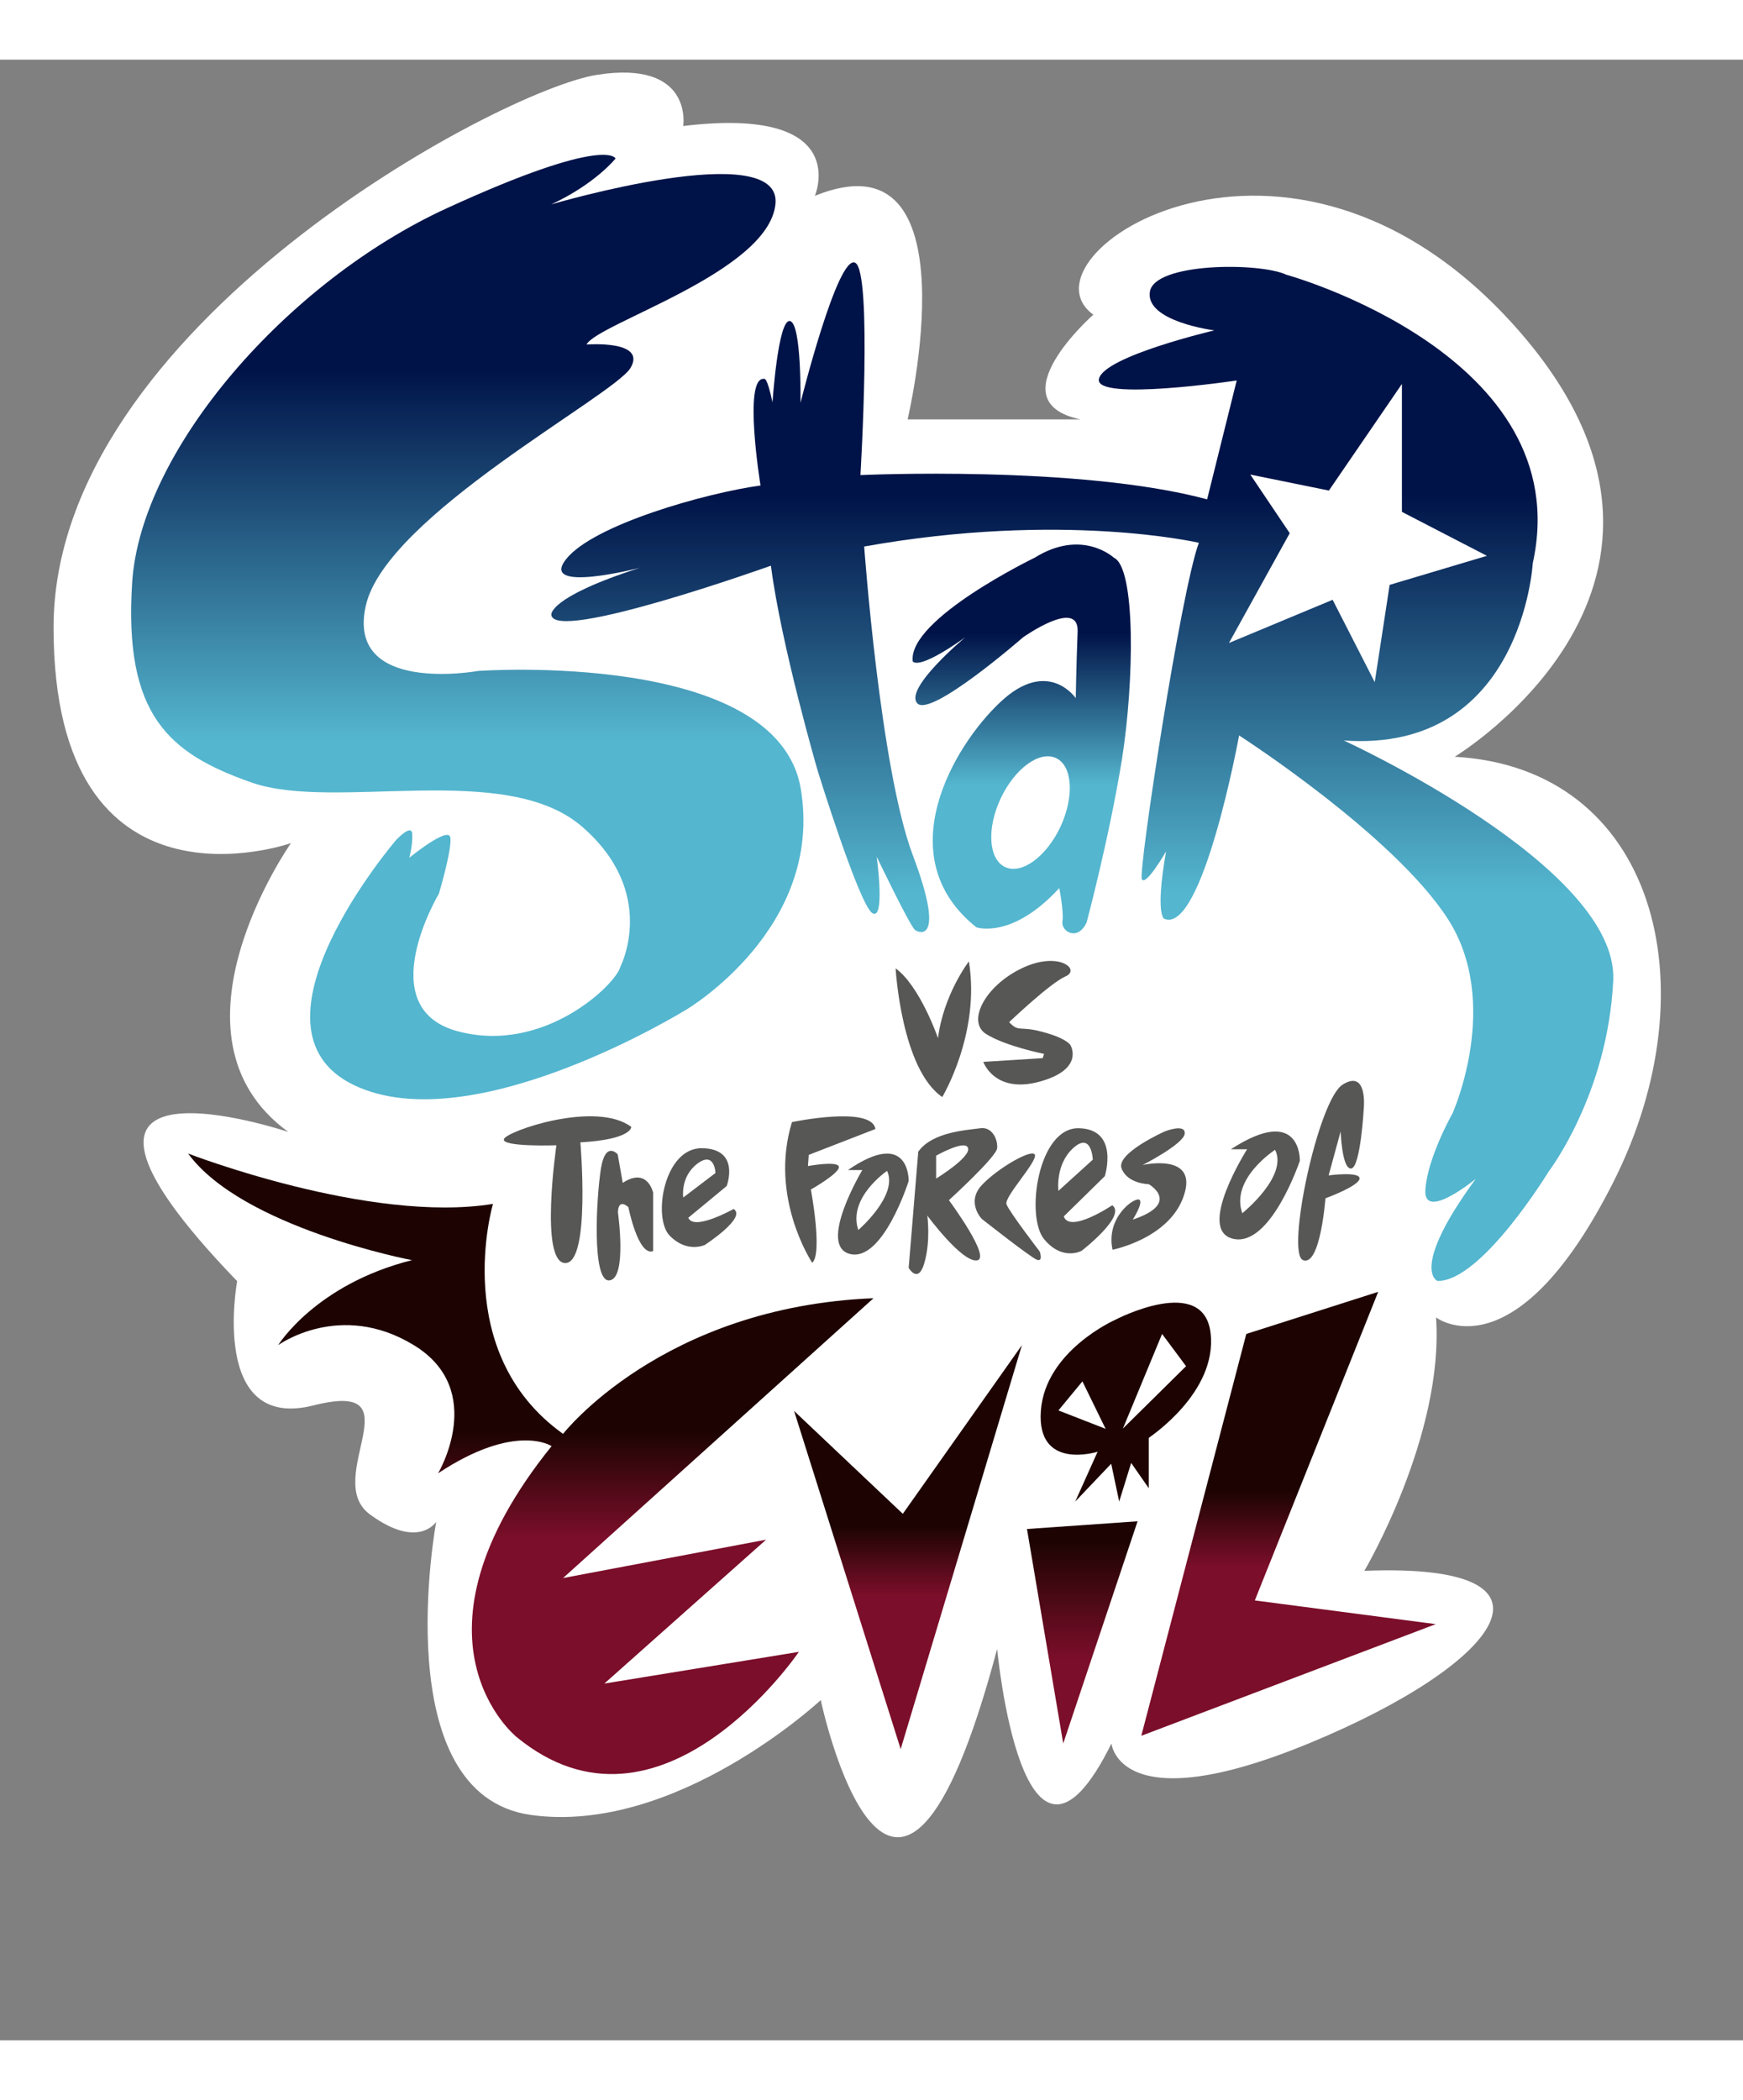
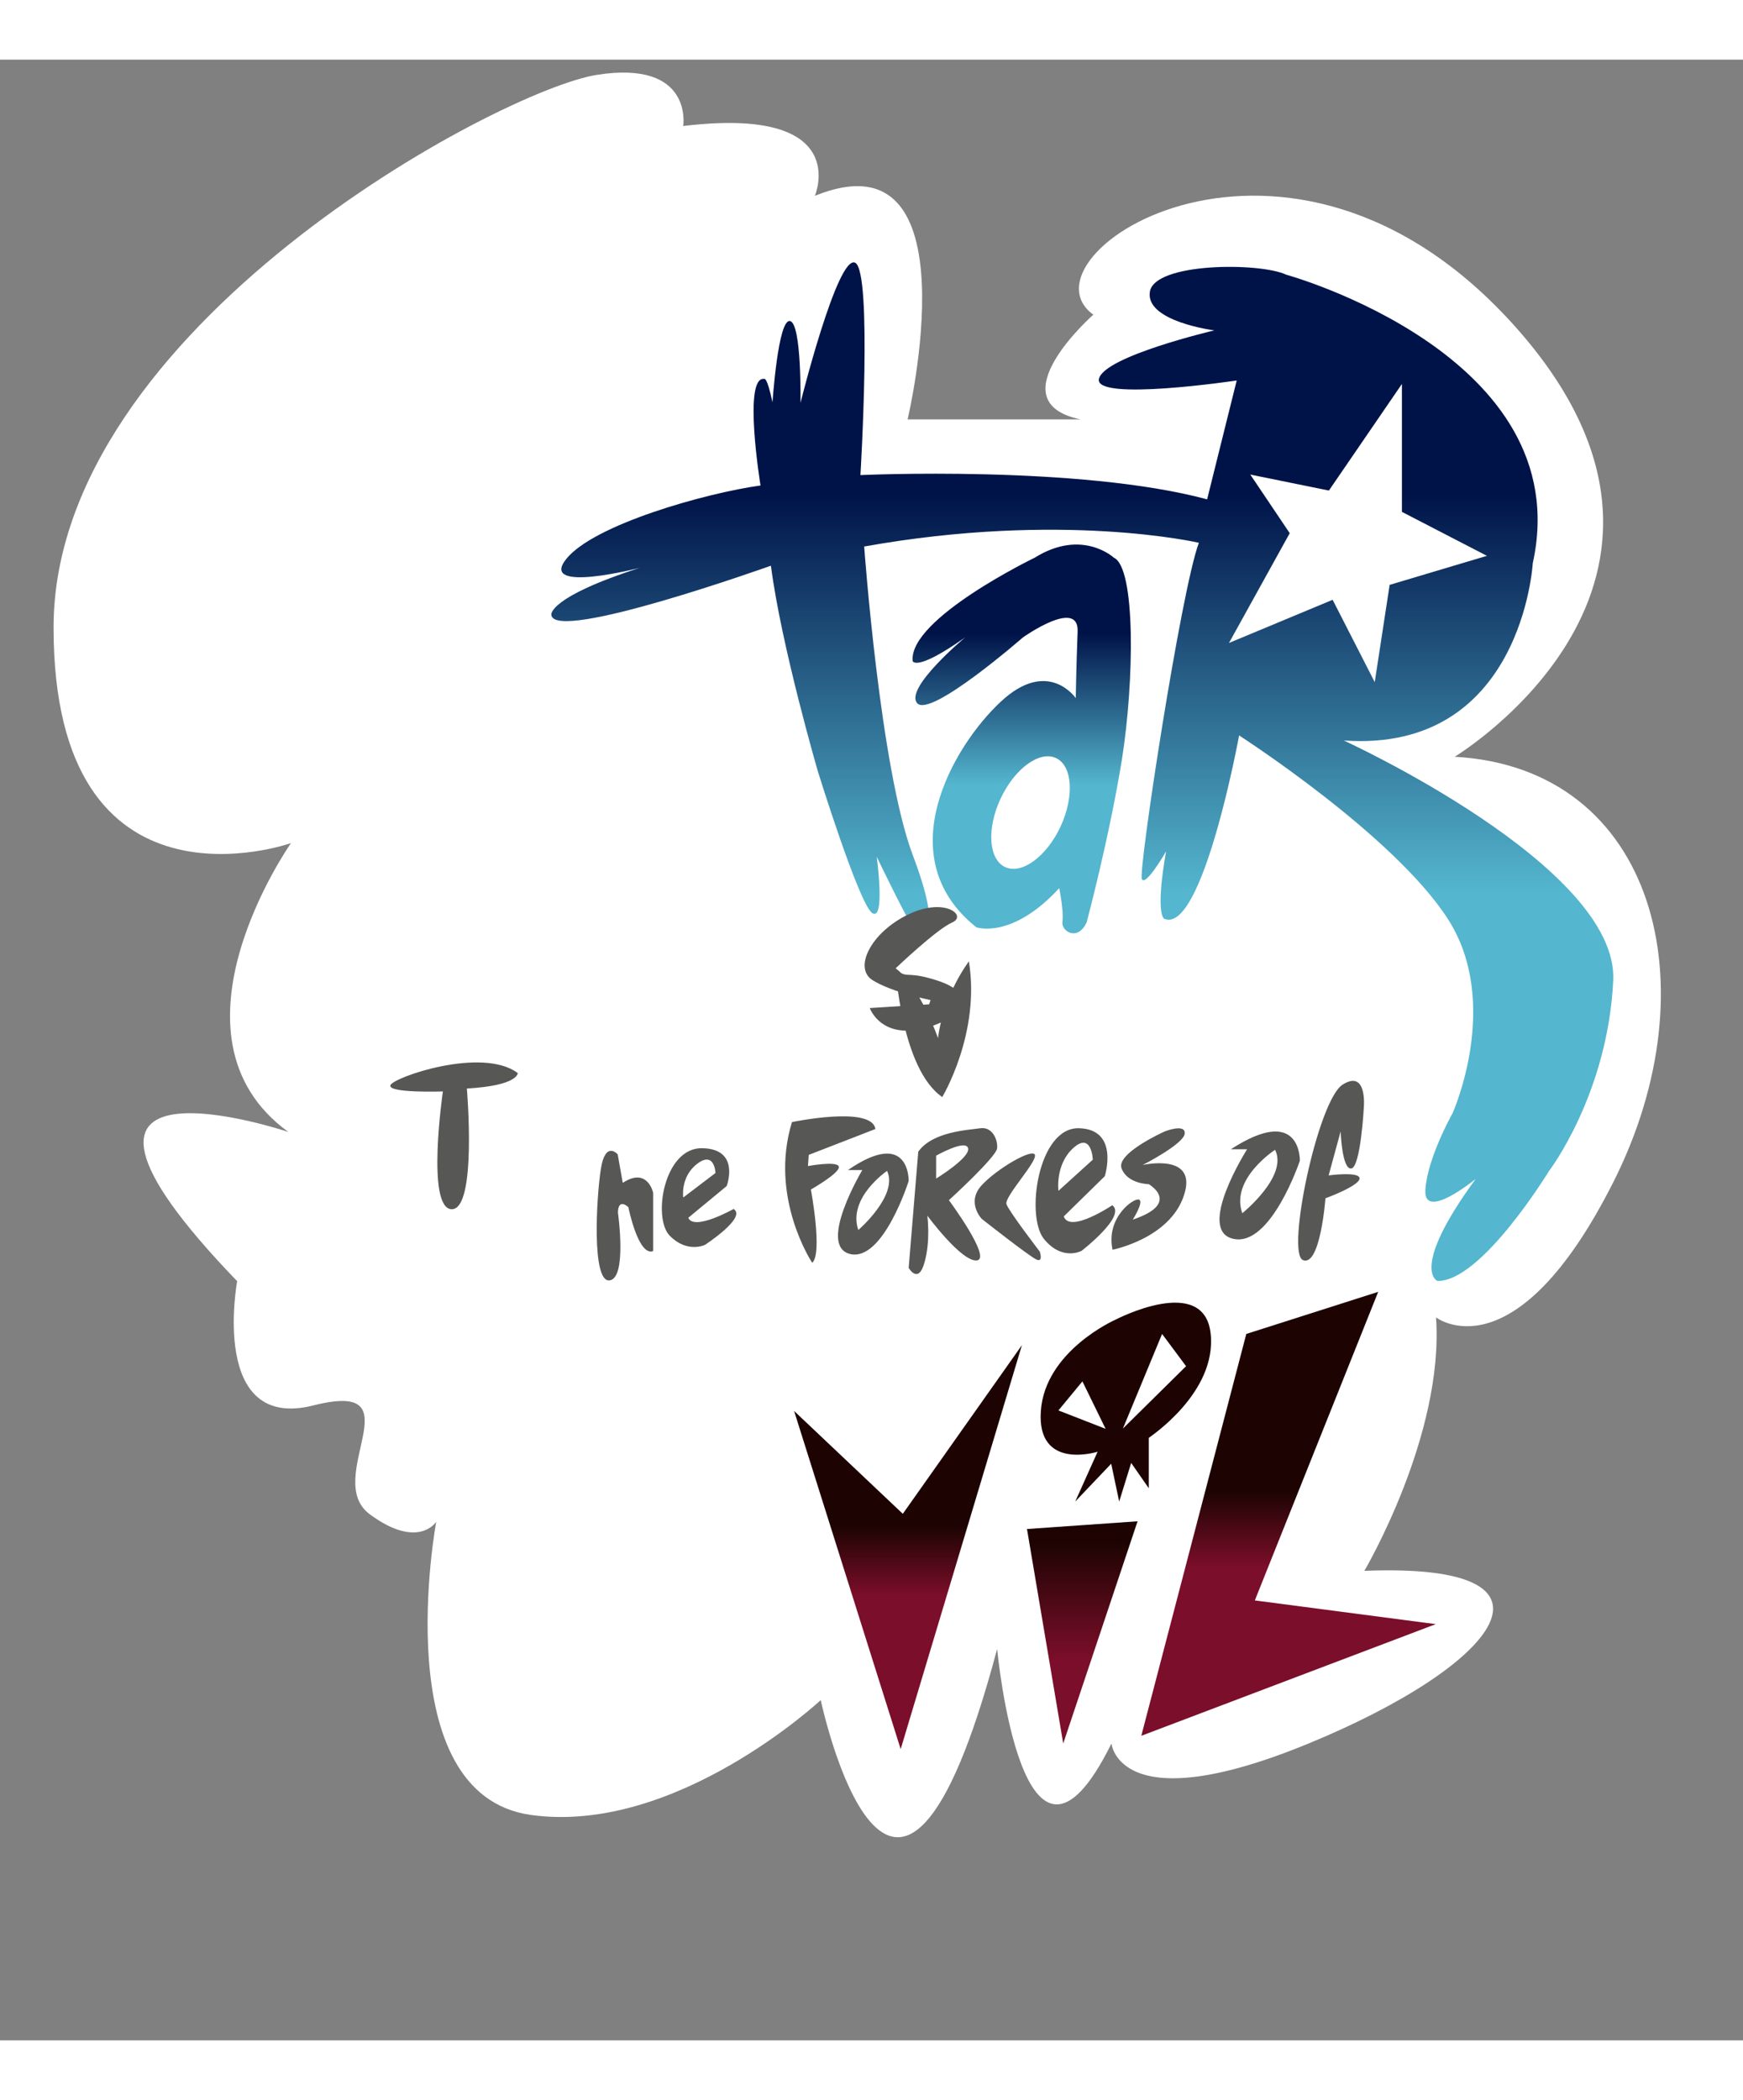
<svg xmlns="http://www.w3.org/2000/svg" xmlns:xlink="http://www.w3.org/1999/xlink" height="2500" viewBox="84 56.3 654.1 743.3" width="2075">
  <rect x="84" y="56.3" width="654.1" height="743.3" fill="#808080" stroke="none" />
  <linearGradient id="a">
    <stop offset=".381" stop-color="#54b6cf" />
    <stop offset=".772" stop-color="#001348" />
  </linearGradient>
  <linearGradient id="b" gradientUnits="userSpaceOnUse" x1="467.45" x2="467.45" xlink:href="#a" y1="384.091" y2="238.305" />
  <linearGradient id="c" gradientUnits="userSpaceOnUse" x1="490.162" x2="490.162" xlink:href="#a" y1="514.484" y2="132.329" />
  <linearGradient id="d" gradientUnits="userSpaceOnUse" x1="259.292" x2="259.292" xlink:href="#a" y1="446.482" y2="91.994" />
  <linearGradient id="e" gradientUnits="userSpaceOnUse" x1="490.149" x2="490.149" y1="688.189" y2="604.757">
    <stop offset=".381" stop-color="#7b0e2a" />
    <stop offset=".905" stop-color="#1d0402" />
  </linearGradient>
  <linearGradient id="f">
    <stop offset=".381" stop-color="#7b0e2a" />
    <stop offset=".55" stop-color="#1d0402" />
  </linearGradient>
  <linearGradient id="g" gradientUnits="userSpaceOnUse" x1="567.528" x2="567.528" xlink:href="#f" y1="685.294" y2="518.693" />
  <linearGradient id="h" gradientUnits="userSpaceOnUse" x1="424.746" x2="424.746" xlink:href="#f" y1="690.294" y2="538.696" />
  <linearGradient id="i" gradientUnits="userSpaceOnUse" x1="283.171" x2="283.171" xlink:href="#f" y1="699.678" y2="466.817" />
  <path d="m392 671.9s27.1 127.7 66.2-19.2c0 0 9.6 102.8 42.9 35.5 0 0 2.7 29.4 74.2-.1s101.5-67.9 20.7-64.7c0 0 30-50.8 26.9-95.1 0 0 29.5 22.7 66.6-50.9s15.6-155.3-59.6-159.5c0 0 108.2-65.3 23-161.1s-189-26.8-158.6-4.8c0 0-37 32.6-4.8 39.3h-64.9s25.8-108.5-34.8-83.9c0 0 14.5-33.9-49.4-26.2 0 0 3.9-24.9-32.4-19.2s-203.9 94.9-203.9 207.4 89.1 80.9 89.1 80.9-50.8 72.2-1 108.4c0 0-108.2-36.3-19.2 56 0 0-10.5 56.6 28.7 46.6 39.3-9.9 2.9 27.5 21.1 40.9s24.9 2.8 24.9 2.8-19.1 102.3 35.5 110c54.5 7.6 108.8-43.1 108.8-43.1z" fill="#fff" />
  <path d="m502 243.2s-11.9-11.1-29.7 0c0 0-47.4 22.9-45.8 38.8 0 0 1.2 4.2 19.7-8.9 0 0-22.9 19.1-18 24.7 4.9 5.7 39.7-24.7 39.7-24.7s21.1-15 20.5-2.1c-.5 12.9-.7 24.9-.7 24.9s-10.4-15.3-28.2 1.4c-17.9 16.7-42.1 58.3-9.1 84.6 0 0 13.3 4.7 31.1-14.7 0 0 1.8 8.9 1.2 12.6-.5 3.7 5.8 7.5 9.1.2 0 0 8.4-31.4 13.2-60.9 4.7-29.6 5.2-72.2-3-75.9zm-20 100.9c-5.3 11.3-14.6 18.1-20.8 15.2s-7-14.4-1.7-25.7 14.6-18.1 20.8-15.2 6.9 14.4 1.7 25.7z" fill="url(#b)" />
  <path d="m588.3 311.8c66.9 4.7 70.9-66.5 70.9-66.5 17.2-78.1-92.5-108.3-92.5-108.3-10-4.7-49.7-4.6-51.2 6.5-1.6 11.1 24.2 14.4 24.2 14.4s-41.4 9.7-43.3 18.2c-1.9 8.6 51.7.6 51.7.6l-11.1 44.6c-47.9-12.9-130.1-9.1-130.1-9.1s4.6-76.6-2-79.7-20.5 52.6-20.5 52.6.5-29.6-3.9-30.7c-4.5-1.1-6.6 30.5-6.6 30.5-2.1-9.9-3.1-8.8-3.1-8.8-8.1-1.1-1.4 40-1.4 40-20.4 2.8-62.8 14.7-73 27.7s27.7 3.2 27.7 3.2c-34.5 11.1-33.2 17.6-33.2 17.6.8 10.8 82.4-18.4 82.4-18.4 3.9 30.1 17.6 77.1 17.6 77.1s15.6 50.4 20.5 53.3 1.6-21.2 1.6-21.2 12.5 26.1 14.4 27.5 11.4 4.4-.9-28.2c-12.2-32.5-18.2-115.7-18.2-115.7 74.4-13.3 125.6-1.4 125.6-1.4-6.7 17.9-22.8 123.2-21.4 126.2s9.1-10.4 9.1-10.4c-4.2 23.9-.7 25.3-.7 25.3 14.4 6 28.1-68.8 28.1-68.8s57.9 37.2 78.3 68.8 1.8 73 1.8 73-9.5 16.8-10.2 28.8c-.7 11.9 18.9-4.2 18.9-4.2-24.9 34-14.4 38.3-14.4 38.3 16.5.4 41.8-41.1 41.8-41.1s22.1-28.8 24.2-71.6c2.1-42.9-101.1-90.1-101.1-90.1zm-43.1-36.6 22.8-41.2-14.8-22 29.5 6 27.4-40v48l31.9 16.5-36.5 10.9-5.6 36.5-15.8-30.9z" fill="url(#c)" />
-   <path d="m290.9 110.6s86.9-25.6 84.1 0-66.7 44.6-70.9 52.6c0 0 22.8-1.8 16.5 8.8-6.3 10.5-91.6 55.4-99.3 89.1s42.1 24.6 42.1 24.6 112.3-8.1 121.1 44.2-42.8 82.8-42.8 82.8-80.4 49.8-124.9 28.4c-44.6-21.4 15.8-91.9 15.8-91.9s6-6.5 6.1-2.2c.2 4.3-1.1 8.8-1.1 8.8s14.7-12 15.4-7.6-4.3 21.1-4.3 21.1-25.6 42.8 7 51.6 59.7-17.9 61.1-24.2c0 0 14.4-27.7-14.4-52.6s-92.6-5.6-123.9-16.5c-31.2-10.9-48.1-25.3-44.9-75.1s58.2-113 118.2-140.5 63.2-18.6 63.2-18.6-7.4 9.4-24.1 17.2z" fill="url(#d)" />
  <g fill="#575756">
-     <path d="m420.1 397.3s2.1 37.7 17.5 48.3c0 0 14.4-23.9 10-50.9 0 0-9.5 12.3-11.6 28.8 0-.1-6.8-19.6-15.9-26.2zm42.6 20.2s15.4-14.7 21.2-17.2-2.6-9.7-16.5-3-20.6 20-13.4 24.6 21.8 7.5 21.8 7.5l-.5 1.6-22.3 1.4s4.2 12.1 21.2 7.4 11.5-13.7 11.5-13.7-1.3-2.5-10.3-4.9c-8.9-2.5-8.9.3-12.7-3.7zm-169.9 46.2s-20.6.7-19.7-2.3 34.5-14.6 47.8-4.6c0 0 .3 4.7-19.1 5.8 0 0 3.9 45.4-5.7 45.3-9.7-.3-3.3-44.2-3.3-44.2z" />
+     <path d="m420.1 397.3s2.1 37.7 17.5 48.3c0 0 14.4-23.9 10-50.9 0 0-9.5 12.3-11.6 28.8 0-.1-6.8-19.6-15.9-26.2zs15.4-14.7 21.2-17.2-2.6-9.7-16.5-3-20.6 20-13.4 24.6 21.8 7.5 21.8 7.5l-.5 1.6-22.3 1.4s4.2 12.1 21.2 7.4 11.5-13.7 11.5-13.7-1.3-2.5-10.3-4.9c-8.9-2.5-8.9.3-12.7-3.7zm-169.9 46.2s-20.6.7-19.7-2.3 34.5-14.6 47.8-4.6c0 0 .3 4.7-19.1 5.8 0 0 3.9 45.4-5.7 45.3-9.7-.3-3.3-44.2-3.3-44.2z" />
    <path d="m315.8 467.1s-4.6-5.3-6.3 5.4-3.5 42.6 3.2 41.9 3.2-25.4 3.2-25.4-.2-5.6 3.9-2.1c0 0 3.7 18.6 9.3 16.5v-21.9s-2.1-9.8-11.4-3.7zm43.5 20.5s-14.9 8.4-17 3.3l14.4-11.9s5.3-13.9-9.1-14.2c-14.4-.4-18.8 26.1-12.3 32.8s13.2 3.5 13.2 3.5 15.9-10.3 10.8-13.5zm-13.6-17c6.5-4.9 6.8 3.5 6.8 3.5l-12.1 9.2c0 .1-1.2-7.8 5.3-12.7zm155.7 15.6s-15.9 10.7-18.2 4.2l15.4-15.1s5.6-17.6-9.7-18c-15.4-.4-20.1 33.1-13.1 41.6 6.9 8.4 14.1 4.4 14.1 4.4s17-13.1 11.5-17.1zm-14.6-21.5c6.9-6.2 7.3 4.4 7.3 4.4l-12.9 11.7s-1.3-9.9 5.6-16.1zm-98 43.1s-16.3-24.4-7.6-52.8c0 0 30-6.3 31.3 2.6l-25 9.7-.3 4.2s11.3-2.1 11.6.3-10.5 8.5-10.5 8.5 4.5 24 .5 27.5z" />
    <path d="m402.2 473h5.4s-17 28.4-4.6 31.5c12.4 3 22-27.4 22-27.4s.5-20.1-22.8-4.1zm3.9 22.5c-4.1-12.1 10.8-22.2 10.8-22.2 4.3 9.2-10.8 22.2-10.8 22.2zm139.8-30.3h6.1s-19.3 30.4-5.2 33.6 25-29.3 25-29.3.6-21.5-25.9-4.3zm4.3 24c-4.6-12.9 12.3-23.8 12.3-23.8 5 9.9-12.3 23.8-12.3 23.8zm-92-24.4c.3-3.2-1.8-8.1-6.3-7.5-4.5.7-17.9 1.2-23.3 8.8l-3.6 43.6s3.6 6.3 5.9-1.9c2.4-8.2 1.1-17.7 1.1-17.7s12.9 17.5 18.6 16.8-10.5-22.6-10.5-22.6 17.8-16.2 18.1-19.5zm-22.9 11.4v-8.6s11.1-6.3 12-2.8-12 11.4-12 11.4z" />
    <path d="m452.4 491.3s-5.9-6.2 0-12.6 19.5-14.2 20-11.3-11.6 15.7-10.7 18.4 12.5 17.8 12.5 17.8 1.4 4.1-1.2 3-20.6-15.3-20.6-15.3zm56.7.3s4.2-6.6 2.4-7.5-12.6 6.6-10 18.8c0 0 21.5-4.2 26.8-20.4 5.4-16.2-15.5-11.4-15.5-11.4s15.5-7.9 15.8-11.8-7.5-.8-7.5-.8-18.4 8.2-16.2 13.9c2.2 5.8 10.2 5.9 10.2 5.9s12.4 7.1-6 13.3zm78-33.1s.5 14.4 4 13.9 4.7-22.8 4.7-22.8 1.4-14.5-7.9-8.7c-9.3 5.7-21.4 63.5-14.9 65.9 6.5 2.5 8.4-23.2 8.4-23.2s12.6-4.6 12.8-7.4-11.6-1.2-11.6-1.2z" />
  </g>
  <path d="m538.3 534.2c-2.6-22.4-35.8-5-35.8-5s-26.3 11.6-27.9 34.2 21.3 15.3 21.3 15.3l-8.4 18.7 13.5-14.2 3 14.2 4.5-14.5 6.6 9.5v-18.9c0-.1 25.8-16.9 23.2-39.3zm-57.1 29 9-10.9 8.7 17.8zm24.2 6.8 14.7-35.5 9 12.1z" fill="#1d0402" />
  <path d="m469.4 607.7 41.5-2.9-27.9 83.4z" fill="url(#e)" />
  <path d="m551.7 534.5 49.5-15.8-46.3 115.8 67.9 8.9-110.5 41.9z" fill="url(#g)" />
  <path d="m382 563.4 40.8 38.6 44.7-63.3-45.5 151.6z" fill="url(#h)" />
-   <path d="m154.6 466.8s68.1 26.4 114.4 18.9c0 0-16.5 55.7 26.3 86.3 0 0 37.1-47.7 116.5-50.9l-116.5 105 76.2-14.4-60.7 54 73-11.9s-51.9 76.5-106 31.9c0 0-45.3-36.5 13.2-109.1 0 0-13.5-9.1-42.6 10.2 0 0 18.6-31.2-9.1-48.1s-50.9 0-50.9 0 14-22.8 50.2-31.9c-.2 0-63.7-12.2-84-40z" fill="url(#i)" />
</svg>